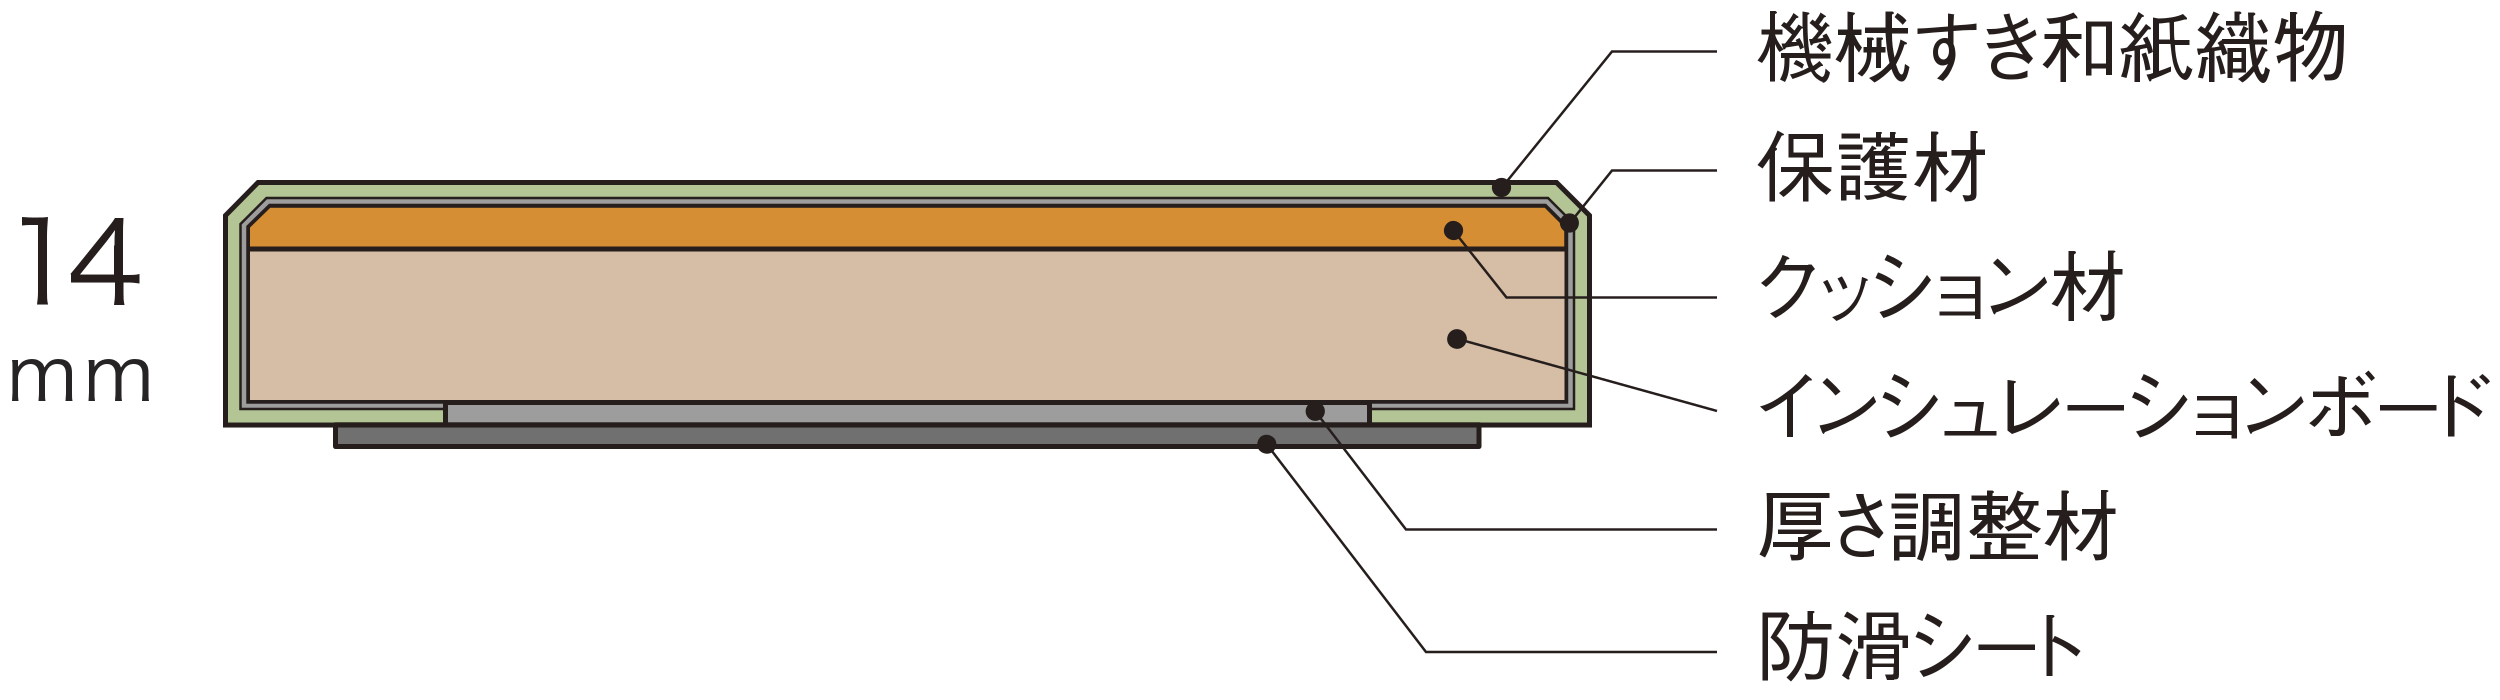
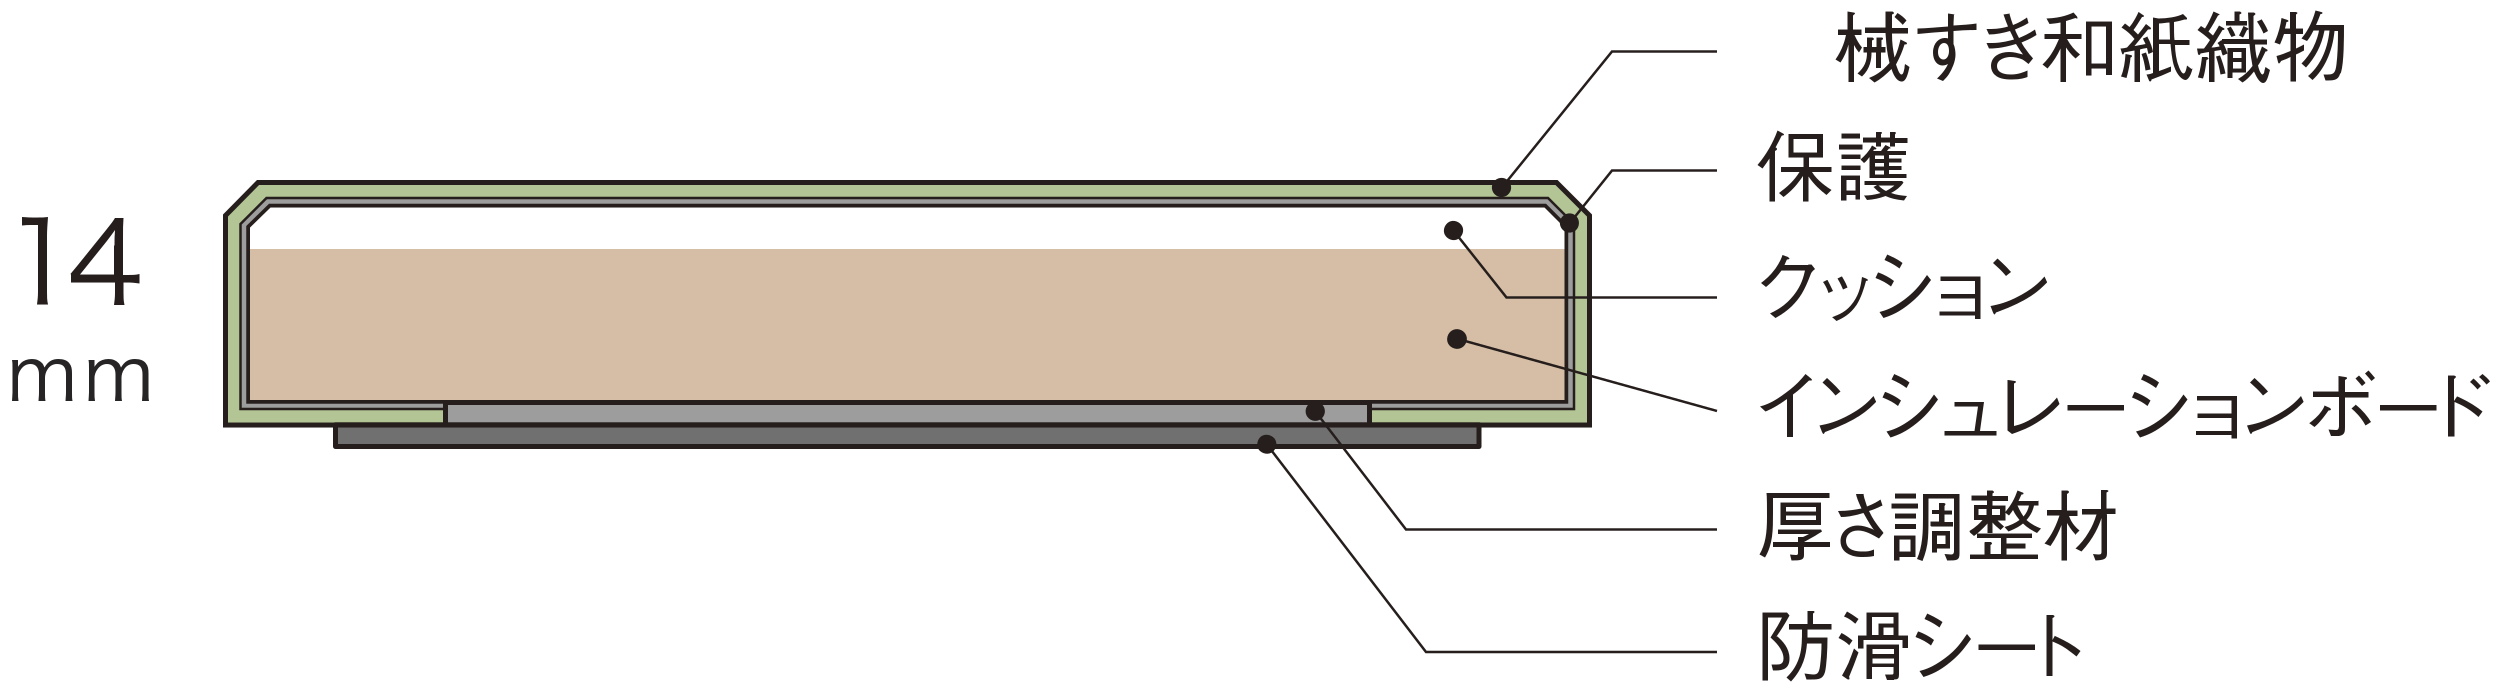
<svg xmlns="http://www.w3.org/2000/svg" version="1.1" viewBox="0 0 50 14">
  <defs>
    <style>
      .cls-1 {
        fill: #707070;
      }

      .cls-1, .cls-2, .cls-3, .cls-4, .cls-5, .cls-6 {
        stroke: #251e1c;
      }

      .cls-1, .cls-3, .cls-5, .cls-6 {
        stroke-width: .1px;
      }

      .cls-1, .cls-5 {
        stroke-linecap: round;
        stroke-linejoin: round;
      }

      .cls-2 {
        fill: none;
      }

      .cls-2, .cls-3, .cls-4, .cls-6 {
        stroke-miterlimit: 10;
      }

      .cls-2, .cls-4 {
        stroke-width: .05px;
      }

      .cls-7 {
        fill: #d5bea5;
      }

      .cls-8 {
        fill: #251e1c;
      }

      .cls-3 {
        fill: #b3c495;
      }

      .cls-4, .cls-5 {
        fill: #9d9d9d;
      }

      .cls-9 {
        fill: #262424;
      }

      .cls-6 {
        fill: #d68e34;
      }
    </style>
  </defs>
  <g>
    <g id="_レイヤー_1" data-name="レイヤー_1">
      <g>
        <g>
          <g>
            <rect class="cls-7" x="4.95" y="4.98" width="26.39" height="3.07" />
-             <polyline class="cls-6" points="31.34 4.98 31.34 4.1 4.95 4.1 4.95 4.98 31.34 4.98" />
            <polyline class="cls-3" points="8.91 8.5 4.51 8.5 4.51 4.31 5.16 3.65 31.13 3.65 31.79 4.31 31.79 8.5 27.39 8.5 27.39 8.05 31.34 8.05 31.34 4.53 30.91 4.1 5.39 4.1 4.95 4.53 4.95 8.05 8.91 8.05 8.91 8.5" />
            <polyline class="cls-4" points="27.39 8.05 31.34 8.05 31.34 4.53 30.91 4.1 5.39 4.1 4.95 4.53 4.95 8.05 8.91 8.05 8.91 8.18 4.81 8.18 4.81 4.48 5.33 3.96 30.96 3.96 31.48 4.48 31.48 8.18 27.39 8.18 27.39 8.05" />
            <polyline class="cls-5" points="27.39 8.5 27.39 8.05 8.91 8.05 8.91 8.5 27.39 8.5" />
            <polyline class="cls-1" points="29.58 8.93 29.58 8.5 6.71 8.5 6.71 8.93 29.58 8.93" />
          </g>
          <g>
-             <path class="cls-8" d="M35.59,1.04c-.04-.05-.06-.09-.09-.16v.75h-.1v-.7c-.03.11-.07.21-.16.33l-.09-.05c.06-.08.17-.22.23-.52h-.15v-.1h.17V.22h.11s.03.02.03.03c0,0,0,.02-.04.03v.31h.15v.1h-.15c.02.07.06.16.17.3l-.08.05ZM36.47,1.64c-.05,0-.11-.05-.14-.07-.05-.04-.08-.09-.11-.14-.14.07-.25.11-.37.15l-.05-.09c.1-.02.22-.06.37-.14-.04-.1-.05-.16-.06-.19h-.32c0,.26-.03.37-.09.48l-.1-.05c.09-.16.09-.3.09-.43h-.07v-.1h.48c-.03-.19-.04-.33-.04-.49-.01,0-.02,0-.03,0-.07.11-.12.17-.2.27.03,0,.04,0,.1,0,0-.01-.01-.03-.02-.04l.08-.04s.06.09.09.19l-.08.04s0-.02-.03-.08c-.05.01-.07.01-.25.04,0,.01-.02.04-.04.04-.01,0-.02-.02-.02-.02l-.03-.1s.05,0,.07,0c.03-.03.04-.05.14-.18-.09-.08-.16-.14-.22-.18l.06-.07s.03.02.05.03c.06-.07.1-.13.14-.21l.08.06s.02.01.02.02c0,.02-.02.02-.04.02-.04.05-.09.12-.13.17.03.02.06.06.09.08.04-.05.06-.09.08-.12l.08.05c0-.17,0-.19,0-.31l.12.02s.02.01.02.02c0,.01-.02.02-.04.03,0,.04,0,.1,0,.17,0,.22.01.39.04.6h.42v.1h-.4c0,.05.02.09.05.15.06-.04.1-.07.13-.1l.07.08s0,0,0,.01c0,0,0,.01-.01.01,0,0,0,0-.02,0-.01,0-.08.05-.09.06-.02.01-.02.02-.05.03.02.03.04.06.07.08.03.02.07.05.08.05.05,0,.07-.12.07-.17l.09.08c-.03.16-.1.21-.16.21ZM36.04,1.37s-.07-.05-.17-.09l.05-.08c.08.03.12.06.16.09l-.04.09ZM36.55.9s-.02-.05-.03-.08c-.09.02-.14.03-.25.05-.02.02-.03.04-.04.04-.01,0-.02-.01-.02-.02l-.03-.11s.03,0,.06,0c.05-.05.08-.09.13-.16-.05-.05-.1-.1-.18-.16l.06-.07s.04.03.05.04c.06-.08.09-.13.11-.18l.09.06s.02.01.02.02c0,.01-.01.01-.04.02-.02.04-.07.1-.1.14.03.03.03.03.06.05.02-.03.03-.04.07-.1l.08.07s0,0,0,.01c0,.01-.01.01-.04.01-.1.13-.15.19-.2.24.05,0,.07,0,.12-.02-.01-.02-.02-.03-.02-.04l.08-.04c.04.06.07.12.1.19l-.09.04ZM36.45,1.04s-.04-.05-.12-.1l.07-.08s.09.06.12.11l-.07.07Z" />
            <path class="cls-8" d="M37.09.7c.04.09.09.18.15.25l-.06.1c-.05-.06-.08-.11-.1-.15v.74h-.11v-.75c-.03.12-.09.26-.16.36l-.1-.06c.14-.2.19-.39.21-.49h-.16v-.11h.19V.23l.12.02s.03,0,.03.02c0,.01-.02.02-.04.04v.28h.17v.11h-.15ZM37.62,1.05v.31h-.1v-.31h-.09c0,.13-.02.32-.19.48l-.09-.06c.14-.13.19-.24.19-.42h-.07v-.11h.07v-.19h.11s.03.02.03.03c0,.01-.02.02-.04.03v.13h.09v-.19h.1s.03,0,.03.02,0,.02-.03.03v.14h.08v.11h-.08ZM38.03,1.63c-.06,0-.14-.06-.2-.25-.1.1-.21.2-.34.27l-.11-.09c.12-.05.24-.11.41-.3-.05-.22-.06-.31-.08-.6h-.41v-.11h.41c0-.11,0-.2,0-.32h.14s.03.02.03.03c0,0,0,.02-.04.03,0,.03,0,.07,0,.15,0,.04,0,.07,0,.12h.32v.11h-.32c0,.22.02.31.05.48.06-.11.09-.24.12-.36l.12.06s.01.01.01.02c0,.02-.03.02-.05.02-.04.13-.09.25-.17.4.02.05.06.2.11.2.04,0,.05-.09.06-.13,0-.01,0-.04.01-.08l.09.06c-.03.14-.07.29-.15.29ZM38.06.5c-.07-.07-.12-.12-.17-.16l.06-.08c.08.05.13.09.18.15l-.07.08Z" />
            <path class="cls-8" d="M39.08.28c0,.06-.01.12-.01.23.17-.01.33-.02.46-.04v.13c-.2,0-.36.01-.46.02,0,.04,0,.22,0,.26.03.06.04.16.04.21,0,.14-.07.29-.13.39-.04.06-.07.09-.12.14l-.12-.05s.15-.13.22-.29c-.05.03-.11.03-.11.03-.1,0-.19-.09-.19-.26,0-.2.13-.29.23-.29.03,0,.05,0,.07.01v-.14c-.17.01-.42.03-.61.05v-.11c.16,0,.44-.03.61-.04,0-.15,0-.2,0-.26l.14.02ZM38.76,1.04c0,.11.06.15.11.15.06,0,.11-.07.11-.17,0-.05-.01-.16-.1-.16-.06,0-.12.07-.12.18Z" />
            <path class="cls-8" d="M40.19.28c.02.08.04.13.07.22.11-.04.19-.09.28-.15l.03.11c-.08.05-.15.08-.27.13.02.06.05.11.08.17.09-.04.19-.08.32-.17l.03.11s-.12.08-.3.15c.03.06.07.12.14.21.01.02.08.09.09.11l-.09.11s-.07-.06-.12-.09c-.07-.03-.15-.05-.24-.05-.09,0-.27.04-.27.18,0,.16.2.17.28.17.15,0,.26-.05.33-.08v.13c-.06.02-.13.05-.32.05-.06,0-.24,0-.33-.09-.05-.04-.08-.11-.08-.18,0-.19.17-.28.36-.28.1,0,.16.02.28.05-.03-.04-.06-.08-.14-.21-.3.09-.45.09-.54.09l-.05-.11c.06,0,.08,0,.11,0,.2,0,.36-.05.44-.07-.01-.03-.07-.15-.08-.17-.14.04-.28.07-.42.07l-.05-.11s.07,0,.09,0c.15,0,.28-.03.34-.05-.03-.07-.06-.15-.09-.24l.13-.02Z" />
            <path class="cls-8" d="M41.34.78c.07.13.16.23.26.31l-.09.08c-.1-.09-.14-.15-.19-.22v.69h-.11v-.67c-.06.13-.13.25-.26.4l-.1-.08s.12-.11.2-.25c.05-.08.09-.17.13-.26h-.29v-.1h.32v-.23c-.09.02-.14.02-.22.03l-.06-.11c.31-.01.47-.09.54-.12l.07.08s.01.02.01.03,0,.01-.01.01c0,0-.02,0-.03-.01-.06.02-.09.03-.19.06v.26h.31v.1h-.29ZM42.12,1.5v-.13h-.29v.14h-.11V.43h.52v1.07h-.11ZM42.12.53h-.29v.74h.29v-.74Z" />
            <path class="cls-8" d="M42.94.72c.08.14.11.26.12.32l-.09.04s-.02-.07-.03-.12c-.02,0-.12.02-.14.03v.65h-.11v-.63c-.1.02-.12.02-.21.04,0,.03-.02.04-.02.04-.01,0-.01-.01-.02-.02l-.03-.1s.06,0,.13-.02c.09-.1.12-.13.15-.17-.07-.09-.15-.16-.26-.23l.07-.08s.03.02.09.07c.08-.09.16-.25.18-.3l.09.06s.02.01.02.02c0,.02-.03.02-.04.02-.07.11-.11.18-.17.26.02.02.02.02.09.09.05-.06.11-.14.16-.21l.09.07s.01.01.01.02c0,.02-.02.02-.06.02-.09.11-.18.22-.27.33.03,0,.1-.02.22-.04-.02-.05-.04-.07-.05-.11l.09-.04ZM42.42,1.53c.06-.14.08-.3.09-.45l.1.02s.03,0,.03.02c0,.02-.02.03-.03.03-.01.13-.04.26-.08.41l-.11-.03ZM42.92,1.05c.05.13.07.23.09.34l-.1.02c-.02-.14-.04-.23-.08-.33l.09-.03ZM43.85,1.37c-.04.18-.11.23-.14.23-.06,0-.17-.09-.23-.28-.04-.12-.06-.33-.07-.44h-.23v.54c.06-.02.14-.05.24-.09v.1c-.15.07-.23.1-.39.16,0,.02-.01.04-.03.04,0,0-.01,0-.02-.02l-.05-.12s.06,0,.13-.03V.35l.11.02c.17,0,.37-.03.49-.09l.08.08s0,.01,0,.02c0,.01-.01.01-.02.01,0,0-.02,0-.03,0-.13.04-.17.04-.21.05,0,.12,0,.31.01.36h.3v.1h-.29c0,.13.03.32.07.41.01.04.06.16.1.16s.06-.1.07-.16l.09.07ZM43.4.79c0-.11-.01-.23-.01-.34-.05,0-.15.02-.21.02v.32h.22Z" />
            <path class="cls-8" d="M44.45,1.1s-.02-.05-.03-.1c-.07.01-.07.01-.13.02v.62h-.11v-.6s-.13.02-.17.03c0,.01-.01.03-.03.03,0,0-.01,0-.02-.02l-.02-.11c.07,0,.1,0,.14,0,.02-.03.05-.06.12-.17-.07-.07-.19-.16-.25-.2l.07-.08s.06.04.08.05c.07-.11.13-.24.17-.34l.11.05s.01,0,.01.01c0,.01-.01.01-.03.02-.06.11-.12.22-.19.32.05.05.08.07.09.08.03-.05.09-.14.12-.2l.09.05s.02.01.02.02c0,.02-.03.02-.04.02-.01.02-.07.11-.08.13-.02.04-.12.19-.14.22.03,0,.06,0,.16-.02,0-.02-.02-.05-.04-.07l.08-.06c.03.05.09.17.12.27l-.09.04ZM43.96,1.54c.05-.14.07-.32.08-.4h.1s.03.02.03.03c0,.01-.01.02-.04.03-.02.18-.04.28-.07.37l-.1-.02ZM44.4,1.11c.04.1.09.25.11.36l-.1.02c-.02-.12-.05-.24-.09-.36l.08-.02ZM45.1.86c0,.08.01.19.04.32.04-.09.06-.14.1-.25l.1.06s.01,0,.01.02c0,.01-.01.02-.04.02-.08.17-.09.19-.15.28.01.05.05.18.09.18.01,0,.02-.02.03-.03,0-.01.02-.1.03-.12l.09.06c-.05.19-.08.26-.14.26-.06,0-.13-.11-.18-.23-.09.11-.15.17-.23.22l-.09-.07c.12-.07.2-.14.29-.26-.02-.12-.04-.21-.06-.44h-.55v-.1h.54c0-.16-.01-.23-.02-.53h.12s.03.02.03.03-.02.02-.04.04c0,.23,0,.26,0,.47h.27v.1h-.26ZM44.69.23h.11s.03.02.03.03c0,.01-.02.02-.04.03v.13h.15v.09h-.42v-.09h.17v-.19ZM44.62.54c.04.06.08.14.09.17l-.08.03s-.06-.1-.06-.12c-.01-.02-.02-.03-.03-.05l.08-.04ZM44.56.96h.36v.49h-.27v.11h-.1v-.6ZM44.83,1.04h-.17v.12h.17v-.12ZM44.83,1.24h-.17v.13h.17v-.13ZM44.78.71c.03-.06.06-.12.09-.19l.08.04s.02.01.02.02c0,.01-.02.02-.03.02-.04.07-.05.11-.08.15l-.08-.04ZM45.23.38c.04.07.09.14.13.24l-.09.05c-.02-.05-.07-.15-.13-.24l.09-.04Z" />
            <path class="cls-8" d="M45.92,1.09v.54h-.11v-.49c-.08.04-.11.05-.19.08,0,.01-.03.05-.04.05s-.02-.02-.02-.03l-.03-.12c.08-.02.16-.05.28-.1v-.34h-.13c-.03.09-.04.12-.08.21l-.11-.04c.09-.2.12-.35.14-.49l.12.04s.02.01.02.02c0,.01-.02.02-.04.02-.01.06-.02.08-.03.13h.1V.24h.12s.03.01.03.02c0,0,0,.01-.03.03v.28h.14v.11h-.14v.29c.06-.03.11-.05.16-.08v.12c-.06.03-.11.06-.16.08ZM46.8,1.48c-.04.13-.13.13-.29.13l-.04-.12s.06,0,.09,0c.12,0,.15-.04.17-.21.02-.17.03-.37.03-.66h-.07c-.04.42-.21.77-.44.98l-.09-.08c.21-.17.39-.49.43-.91h-.1c-.06.31-.19.54-.37.74l-.09-.08c.09-.09.17-.2.23-.31.08-.16.11-.29.12-.35h-.11c-.06.12-.09.16-.13.21l-.11-.05c.09-.11.2-.27.28-.56l.11.03s.03,0,.03.02c0,.02-.03.02-.04.02-.04.11-.06.15-.09.22h.56c0,.25,0,.75-.06.95Z" />
          </g>
          <g>
            <path class="cls-8" d="M35.63,2.72c-.03.06-.07.14-.12.23.01,0,.03.01.03.03,0,.02-.01.02-.04.04v1.01h-.11v-.86c-.05.08-.09.13-.14.2l-.1-.07c.17-.2.31-.44.4-.69l.11.06s.02.01.02.02c0,.01-.01.02-.04.02ZM36.53,3.9c-.12-.09-.25-.21-.36-.37v.5h-.11v-.51c-.05.07-.16.25-.39.42l-.09-.08c.19-.14.31-.26.41-.42h-.37v-.1h.45v-.19h-.3v-.47h.69v.47h-.28v.19h.45v.1h-.39c.1.17.31.31.39.36l-.09.09ZM36.34,2.78h-.47v.27h.47v-.27Z" />
            <path class="cls-8" d="M36.78,2.99v-.1h.47v.1h-.47ZM36.83,2.77v-.1h.37v.1h-.37ZM36.83,3.18v-.09h.38v.09h-.38ZM36.83,3.4v-.09h.38v.09h-.38ZM37.11,3.99v-.09h-.18v.11h-.11v-.5h.38v.48h-.1ZM37.11,3.6h-.18v.21h.18v-.21ZM37.39,3.57v-.43c-.05.07-.08.1-.11.12l-.07-.07c.08-.07.17-.16.23-.28l.07.04s.02.02.02.02c0,.02-.03.02-.05.02,0,.01-.01.02-.02.03h.16s.07-.09.09-.12l.08.04s.02.01.02.02c0,.01,0,.01-.03.01,0,0-.04.05-.04.05h.38v.08h-.34v.07h.25v.08h-.25v.07h.25v.08h-.25v.08h.35v.08h-.74ZM37.9,2.85v.08h-.1v-.08h-.18v.08h-.1v-.08h-.26v-.1h.26v-.11h.1s.02,0,.02.02c0,0,0,.01-.02.02v.07h.18v-.11h.1s.02.01.02.02c0,0,0,0-.02.03v.07h.25v.1h-.25ZM38.08,4.01c-.17-.02-.26-.04-.37-.09-.13.05-.24.07-.37.08l-.06-.09c.11,0,.2-.01.33-.05-.05-.03-.08-.06-.14-.12l.07-.04h-.25v-.08h.75l.03.03c-.06.09-.15.16-.25.21.11.04.21.05.32.06l-.06.09ZM37.68,3.11h-.18v.07h.18v-.07ZM37.68,3.26h-.18v.07h.18v-.07ZM37.68,3.41h-.18v.08h.18v-.08ZM37.57,3.71c.05.05.09.08.15.11.1-.05.14-.09.17-.11h-.32Z" />
-             <path class="cls-8" d="M38.89,3.5s-.08-.08-.16-.22v.75h-.11v-.71c-.05.13-.11.26-.22.42l-.12-.05c.09-.1.2-.26.3-.56h-.25v-.11h.29v-.39h.12s.03.01.03.03c0,.02-.03.03-.04.04v.33h.21v.11h-.17c.04.11.1.2.21.29l-.09.09ZM39.53,3.11v.77c0,.12-.05.14-.23.15l-.05-.13s.08.01.11.01c.06,0,.06-.03.06-.07v-.66c-.05.15-.15.4-.4.67l-.12-.06c.1-.09.19-.2.26-.32.07-.11.12-.23.16-.36h-.29v-.11h.38v-.38h.12s.03.01.03.02c0,.01-.02.02-.04.03v.32h.18v.11h-.18Z" />
          </g>
          <g>
            <path class="cls-8" d="M36.17,5.29s.03,0,.06,0l.07.09c-.06.05-.07.07-.08.09-.13.34-.21.48-.39.66-.11.1-.18.15-.32.23l-.11-.09c.14-.07.3-.15.47-.36.16-.2.2-.37.23-.5h-.47c-.07.09-.14.19-.31.33l-.1-.08c.09-.07.18-.14.29-.29.09-.13.12-.21.14-.27l.11.04s.03.03.03.03c0,.01-.02.02-.05.02-.02.03-.03.07-.05.11h.47Z" />
            <path class="cls-8" d="M36.55,5.6s.07.13.11.22l-.09.04c-.03-.1-.08-.18-.11-.22l.08-.04ZM36.65,6.34c.13-.05.28-.1.42-.3.13-.19.15-.36.17-.5l.08.03s.04.02.04.03c0,.01,0,.01-.04.02-.04.15-.1.34-.19.48-.13.19-.27.26-.4.32l-.09-.08ZM36.84,5.53s.08.13.11.22l-.09.04c-.04-.1-.09-.19-.11-.22l.08-.04Z" />
            <path class="cls-8" d="M37.57,5.45c.08.03.21.09.31.17l-.06.11c-.09-.07-.16-.11-.31-.17l.05-.11ZM38.62,5.6c-.09.12-.19.28-.41.46-.23.19-.39.25-.54.3l-.08-.12c.12-.03.27-.08.5-.25.25-.19.35-.35.45-.49l.08.1ZM37.74,5.09c.09.04.21.09.31.17l-.06.11c-.07-.05-.14-.1-.3-.17l.05-.1Z" />
            <path class="cls-8" d="M38.79,6.32v-.09h.71v-.26h-.68v-.09h.68v-.26h-.69v-.09h.8v.85h-.11v-.07h-.71Z" />
            <path class="cls-8" d="M40.94,5.65c-.17.17-.36.36-1.02.6,0,0-.02.04-.03.04-.01,0-.02-.02-.03-.04l-.05-.13c.15-.03.32-.06.61-.22.27-.15.38-.27.47-.37l.05.11ZM40.12,5.52c-.08-.1-.17-.18-.26-.26l.09-.09s.18.16.27.27l-.1.08Z" />
-             <path class="cls-8" d="M41.64,5.89s-.08-.08-.16-.22v.75h-.11v-.71c-.05.13-.11.26-.22.42l-.12-.05c.09-.1.2-.26.3-.56h-.25v-.11h.29v-.39h.12s.03.01.03.03c0,.02-.03.03-.04.04v.33h.21v.11h-.17c.04.11.1.2.21.29l-.09.09ZM42.29,5.5v.77c0,.12-.05.14-.24.15l-.05-.13s.08.01.11.01c.06,0,.06-.03.06-.07v-.66c-.05.15-.15.4-.4.67l-.12-.06c.1-.09.19-.2.26-.32.07-.11.12-.23.16-.36h-.29v-.11h.38v-.38h.12s.03.01.03.02c0,.01-.02.02-.04.03v.32h.18v.11h-.18Z" />
          </g>
          <g>
            <path class="cls-8" d="M35.74,8.74v-.76c-.18.13-.29.19-.43.25l-.11-.1c.14-.04.27-.09.51-.27.22-.16.32-.28.4-.38l.11.09s.02.02.02.03c0,0,0,.01-.02.01-.01,0-.02,0-.04,0-.13.12-.17.17-.32.28v.85h-.13Z" />
            <path class="cls-8" d="M37.52,8.04c-.17.17-.36.36-1.02.6,0,0-.02.04-.03.04-.01,0-.02-.02-.03-.04l-.05-.13c.15-.03.32-.06.61-.22.27-.15.38-.27.47-.37l.05.11ZM36.71,7.91c-.08-.1-.17-.18-.26-.26l.09-.09s.18.16.27.27l-.1.08Z" />
            <path class="cls-8" d="M37.71,7.84c.08.03.21.09.31.17l-.06.11c-.09-.07-.16-.11-.31-.17l.05-.11ZM38.76,7.99c-.09.12-.19.28-.41.46-.23.19-.39.25-.54.3l-.08-.12c.12-.03.27-.08.5-.25.25-.19.35-.35.45-.49l.08.1ZM37.88,7.48c.09.04.21.09.31.17l-.06.11c-.07-.05-.14-.1-.3-.17l.05-.1Z" />
            <path class="cls-8" d="M39.93,8.62v.09h-1.04v-.09h.6l.07-.49h-.47v-.09h.59l-.08.58h.33Z" />
            <path class="cls-8" d="M40.16,7.6l.13.02s.03,0,.03.02c0,0,0,.01-.04.03v.85c.13-.03.25-.07.49-.23.21-.15.3-.26.37-.34l.05.13c-.07.07-.16.18-.37.32-.25.17-.42.22-.58.28l-.09-.07v-1.01Z" />
            <path class="cls-8" d="M41.35,8.21v-.11h1.13v.11h-1.13Z" />
            <path class="cls-8" d="M42.7,7.84c.08.03.21.09.31.17l-.06.11c-.09-.07-.16-.11-.31-.17l.05-.11ZM43.75,7.99c-.09.12-.19.28-.41.46-.23.19-.39.25-.54.3l-.08-.12c.12-.03.27-.08.5-.25.25-.19.35-.35.45-.49l.08.1ZM42.87,7.48c.09.04.21.09.31.17l-.06.11c-.07-.05-.14-.1-.3-.17l.05-.1Z" />
            <path class="cls-8" d="M43.92,8.71v-.09h.71v-.26h-.68v-.09h.68v-.26h-.69v-.09h.8v.85h-.11v-.07h-.71Z" />
            <path class="cls-8" d="M46.07,8.04c-.17.17-.36.36-1.02.6,0,0-.02.04-.03.04-.01,0-.02-.02-.03-.04l-.05-.13c.15-.03.32-.06.61-.22.27-.15.38-.27.47-.37l.05.11ZM45.26,7.91c-.08-.1-.17-.18-.26-.26l.09-.09s.18.16.27.27l-.1.08Z" />
            <path class="cls-8" d="M46.19,8.46s.1-.07.19-.17c.08-.1.1-.14.11-.18l.11.05s.02.02.02.03c0,.01-.02.02-.05.02-.05.07-.16.23-.28.33l-.11-.08ZM46.77,7.94h-.51v-.11h.51v-.31l.13.02s.04,0,.04.02,0,.01-.04.04v.24h.47v.11h-.47v.58c0,.1,0,.17-.12.19-.04,0-.12,0-.16,0l-.05-.13s.1.01.15.01c.04,0,.05-.01.06-.07v-.59ZM47.11,8.09c.15.12.25.25.31.35l-.11.07c-.09-.17-.21-.28-.28-.34l.08-.07ZM47.24,7.72s-.09-.11-.13-.15l.07-.06s.1.1.13.15l-.07.06ZM47.43,7.62s-.09-.11-.13-.15l.07-.06s.1.11.13.15l-.07.06Z" />
            <path class="cls-8" d="M47.6,8.21v-.11h1.13v.11h-1.13Z" />
            <path class="cls-8" d="M49.15,7.93c.26.12.37.2.5.3l-.08.11c-.18-.16-.33-.24-.48-.3v.69h-.13v-1.22h.12s.04.01.04.03c0,0-.02.03-.04.04v.44l.06-.09ZM49.55,7.79c-.04-.05-.11-.12-.15-.15l.07-.07c.06.05.12.12.15.15l-.07.07ZM49.73,7.69c-.04-.05-.11-.12-.15-.15l.07-.06c.05.04.12.1.15.15l-.08.07Z" />
          </g>
          <g>
            <path class="cls-8" d="M35.46,9.96s0,.25,0,.3c0,.34,0,.62-.16.89l-.11-.06c.12-.21.15-.42.15-.76,0-.15,0-.41-.01-.47h1.26v.1h-1.14ZM36.08,10.94v.16c0,.1-.06.11-.25.11l-.03-.12s.09.01.12.01.04-.01.04-.04v-.12h-.5v-.1h.5v-.1h.1s.07-.03.12-.06h-.62v-.09h.86l.02.04c-.11.07-.19.12-.36.21h.52v.1h-.52ZM35.61,10.5v-.45h.81v.45h-.81ZM36.32,10.14h-.6v.09h.6v-.09ZM36.32,10.31h-.6v.09h.6v-.09Z" />
            <path class="cls-8" d="M37.27,9.86c0,.06.02.12.07.27.15-.06.21-.1.27-.14l.04.12c-.13.06-.17.08-.27.11.08.17.13.23.22.35.05.06.06.07.07.09l-.09.11c-.12-.07-.27-.16-.42-.16-.18,0-.24.12-.24.2,0,.21.23.22.33.22s.13,0,.23-.04v.13c-.08.02-.19.02-.22.02-.07,0-.16,0-.25-.04-.11-.04-.2-.13-.2-.28,0-.17.14-.31.35-.31.09,0,.18.03.23.05.06.02.06.02.09.04-.04-.05-.1-.14-.21-.34-.24.07-.35.08-.45.08l-.06-.12c.21,0,.36-.03.47-.05-.07-.15-.1-.23-.11-.29h.15Z" />
            <path class="cls-8" d="M37.83,10.17v-.1h.53v.1h-.53ZM37.99,11.13v.08h-.11v-.5h.43v.43h-.32ZM37.9,9.97v-.1h.42v.1h-.42ZM37.9,10.37v-.1h.42v.1h-.42ZM37.9,10.58v-.1h.42v.1h-.42ZM38.21,10.79h-.22v.24h.22v-.24ZM38.94,11.2l-.05-.12s.11.01.13.01c.05,0,.06-.03.06-.07v-1.05h-.51c0,.55,0,.65-.01.79-.01.16-.05.31-.11.46l-.11-.04c.11-.25.12-.54.12-.82,0-.2,0-.32,0-.48h.73v1.19c0,.14-.05.14-.25.14ZM38.61,10.52v-.09h.17v-.15h-.14v-.08h.14v-.14h.1s.03.01.03.02,0,.01-.02.04v.09h.15v.08h-.15v.15h.17v.09h-.43ZM38.74,10.97v.08h-.1v-.43h.36v.35h-.26ZM38.91,10.71h-.17v.17h.17v-.17Z" />
            <path class="cls-8" d="M39.39,10.62c.13-.08.22-.17.26-.22h-.17v-.3h.26v-.09h-.31v-.1h.31v-.1h.11s.03.02.03.03c0,.01-.01.02-.03.03v.05h.31v.1h-.31v.09h.26v.3h-.16s.08.08.13.12l-.07.07c-.07-.06-.12-.1-.16-.15v.21h-.1v-.19s-.13.15-.27.25l-.08-.07ZM39.7,10.84h.12s.02.02.02.03c0,.01-.01.02-.03.03v.18h.21v-.32h-.48v-.09h1.1v.09h-.51v.11h.38v.1h-.38v.12h.63v.09h-1.36v-.09h.29v-.24ZM39.73,10.18h-.16v.12h.16v-.12ZM40,10.18h-.16v.12h.16v-.12ZM40.77,10.01v.1h-.09c-.01.05-.04.17-.15.29.1.09.21.14.29.17l-.08.09c-.1-.05-.2-.11-.28-.19-.06.05-.12.09-.29.16l-.08-.09c.11-.03.22-.08.3-.14-.03-.04-.09-.11-.13-.2-.03.05-.06.08-.08.11l-.08-.06c.13-.16.19-.27.25-.44l.1.04s.02,0,.02.02c0,.02-.02.02-.04.02-.03.06-.04.09-.06.13h.39ZM40.35,10.11s.05.12.12.22c.06-.07.09-.13.11-.22h-.23Z" />
            <path class="cls-8" d="M41.5,10.68s-.08-.08-.16-.22v.75h-.11v-.71c-.05.13-.11.26-.22.42l-.12-.05c.09-.1.2-.26.3-.56h-.25v-.11h.29v-.39h.12s.03.01.03.03c0,.02-.03.03-.04.04v.33h.21v.11h-.17c.04.11.1.2.21.29l-.09.09ZM42.14,10.29v.77c0,.12-.05.14-.23.15l-.05-.13s.08.01.11.01c.06,0,.06-.02.06-.07v-.66c-.05.15-.15.4-.4.67l-.12-.06c.1-.09.19-.2.26-.32.07-.11.12-.23.16-.36h-.29v-.11h.38v-.38h.12s.03.01.03.02c0,.01-.02.02-.04.03v.32h.18v.11h-.18Z" />
          </g>
          <g>
            <path class="cls-8" d="M35.55,12.73c.1.09.24.23.24.44,0,.25-.2.24-.33.24l-.03-.12s.08,0,.11,0c.04,0,.13,0,.13-.12,0-.18-.17-.34-.26-.42.12-.19.18-.29.23-.4h-.28v1.26h-.11v-1.36h.49l.05.06c-.11.2-.19.32-.26.42ZM36.15,12.57s0,.13,0,.18h.4c0,.26-.02.57-.05.69-.04.14-.12.15-.27.15-.04,0-.06,0-.1,0l-.04-.12c.09.01.14.02.17.02.08,0,.12-.02.14-.17.02-.15.03-.3.03-.45h-.29c-.02.23-.07.49-.32.76l-.09-.08c.07-.07.19-.19.26-.42.05-.17.05-.35.05-.54h-.26v-.11h.37v-.26h.12s.02,0,.02.02c0,.01-.01.02-.03.03v.21h.37v.11h-.48Z" />
            <path class="cls-8" d="M36.98,12.9c-.06-.06-.13-.1-.21-.14l.06-.1c.08.04.15.09.22.15l-.07.1ZM36.98,13.53s.01.03.01.04c0,.01,0,.02-.02.02,0,0-.02,0-.03-.01l-.1-.07s.06-.1.13-.25c.05-.13.09-.23.11-.29l.09.08c-.07.19-.11.3-.19.49ZM37.1,12.47c-.08-.07-.14-.11-.22-.14l.06-.1s.11.06.23.15l-.06.09ZM38.05,12.95v-.15h-.78v.17h-.11v-.26h.17v-.46h.64v.46h.19v.25h-.11ZM37.88,13.6h-.14l-.04-.11c.07,0,.13,0,.13,0,.03,0,.04,0,.04-.04v-.11h-.43v.24h-.11v-.69h.65v.6c0,.08-.02.1-.1.1ZM37.87,12.34h-.43v.36h.13v-.23h.3v-.13ZM37.88,12.98h-.43v.1h.43v-.1ZM37.88,13.17h-.43v.1h.43v-.1ZM37.87,12.55h-.2v.15h.2v-.15Z" />
            <path class="cls-8" d="M38.37,12.63c.08.03.21.09.31.17l-.06.11c-.09-.07-.16-.11-.31-.17l.05-.11ZM39.42,12.78c-.09.12-.19.28-.41.46-.23.19-.39.25-.54.3l-.08-.12c.12-.03.27-.08.5-.25.25-.18.35-.35.45-.49l.08.1ZM38.54,12.27c.09.04.21.1.31.17l-.06.11c-.07-.05-.14-.1-.3-.17l.05-.1Z" />
            <path class="cls-8" d="M39.57,13v-.11h1.13v.11h-1.13Z" />
            <path class="cls-8" d="M41.1,12.72c.26.12.37.19.51.3l-.08.11s-.11-.09-.21-.16c-.12-.08-.2-.11-.27-.14v.69h-.12v-1.22h.12s.04,0,.04.03c0,0-.01.02-.04.03v.44l.05-.09Z" />
          </g>
          <g>
            <polyline class="cls-2" points="34.34 3.41 32.24 3.41 31.39 4.47" />
            <path class="cls-8" d="M31.24,4.34c-.07.08-.05.21.03.27.08.07.21.05.27-.03s.05-.21-.03-.27c-.08-.07-.21-.05-.27.03Z" />
          </g>
          <g>
            <polyline class="cls-2" points="34.34 5.95 30.13 5.95 29.06 4.6" />
-             <path class="cls-8" d="M29.22,4.49c-.07-.08-.19-.1-.27-.03s-.1.19-.03.27c.07.08.19.1.27.03.08-.07.1-.19.03-.27Z" />
+             <path class="cls-8" d="M29.22,4.49c-.07-.08-.19-.1-.27-.03s-.1.19-.03.27c.07.08.19.1.27.03.08-.07.1-.19.03-.27" />
          </g>
          <g>
            <polyline class="cls-2" points="34.34 10.59 28.12 10.59 26.3 8.22" />
            <path class="cls-8" d="M26.46,8.11c-.07-.09-.19-.1-.27-.04-.09.07-.1.19-.04.27.07.09.19.1.27.04.09-.07.1-.19.04-.27Z" />
          </g>
          <g>
            <polyline class="cls-2" points="34.34 13.04 28.52 13.04 25.33 8.88" />
            <path class="cls-8" d="M25.49,8.77c-.07-.08-.19-.1-.27-.04s-.1.19-.04.27c.07.08.19.1.27.04.09-.07.1-.19.04-.27Z" />
          </g>
          <g>
            <line class="cls-2" x1="34.34" y1="8.22" x2="29.12" y2="6.77" />
            <path class="cls-8" d="M29.19,6.59c-.1-.03-.21.03-.24.14s.03.21.14.24c.1.03.21-.03.24-.14.03-.1-.03-.21-.14-.24Z" />
          </g>
          <g>
            <polyline class="cls-2" points="34.34 1.03 32.24 1.03 30.03 3.76" />
            <path class="cls-8" d="M29.88,3.63c-.07.08-.05.21.03.27.08.07.21.05.27-.03.07-.08.05-.21-.03-.27-.08-.07-.21-.05-.27.03Z" />
          </g>
        </g>
        <g>
          <g>
            <path class="cls-9" d="M.24,8.02c0-.05.01-.1.01-.17v-.48c0-.08,0-.12-.01-.17h.12v.08s0,.03,0,.06c.01-.03.03-.04.06-.08.05-.05.13-.08.22-.08s.15.03.2.08c.02.02.03.04.05.09.07-.12.15-.17.28-.17.1,0,.18.03.22.09.04.05.05.11.05.2v.38c0,.08,0,.12.01.17h-.14c0-.06.01-.09.01-.17v-.36c0-.14-.05-.21-.18-.21-.08,0-.15.04-.19.11-.03.04-.05.11-.05.16v.3c0,.08,0,.12.01.17h-.14c0-.05.01-.09.01-.17v-.36c0-.13-.06-.21-.17-.21-.08,0-.15.04-.2.12-.03.04-.05.11-.05.15v.3c0,.07,0,.11.01.17h-.13" />
            <path class="cls-9" d="M1.77,8.02c0-.05.01-.1.01-.17v-.48c0-.08,0-.12-.01-.17h.12v.08s0,.03,0,.06c.01-.03.03-.04.06-.08.05-.05.13-.08.22-.08s.15.03.2.08c.02.02.03.04.05.09.07-.12.15-.17.28-.17.1,0,.18.03.22.09.04.05.05.11.05.2v.38c0,.08,0,.12.01.17h-.14c0-.06.01-.09.01-.17v-.36c0-.14-.05-.21-.18-.21-.08,0-.15.04-.19.11-.03.04-.05.11-.05.16v.3c0,.08,0,.12.01.17h-.14c0-.05.01-.09.01-.17v-.36c0-.13-.06-.21-.17-.21-.08,0-.15.04-.2.12-.03.04-.05.11-.05.15v.3c0,.07,0,.11.01.17h-.13" />
          </g>
          <g>
            <path class="cls-8" d="M.44,4.34c.06,0,.1.01.19.01h.14c.08,0,.11,0,.19-.01-.01.14-.02.26-.02.38v1.11c0,.11,0,.17.02.26h-.22c.01-.08.02-.15.02-.26v-1.33h-.12c-.07,0-.13,0-.2.01v-.18Z" />
            <path class="cls-8" d="M1.4,5.49c.05-.06.1-.12.15-.18l.58-.72c.08-.1.12-.15.17-.23h.17c-.01.14-.01.21-.01.39v.75h.09c.1,0,.16,0,.24-.02v.19c-.08-.01-.14-.02-.24-.02h-.08v.2c0,.11,0,.16.02.25h-.21c.01-.08.02-.14.02-.25v-.2h-.61c-.13,0-.2,0-.27,0v-.17ZM2.29,4.91c0-.12,0-.19.01-.31-.05.07-.1.14-.17.23l-.53.66h.68v-.58Z" />
          </g>
        </g>
      </g>
    </g>
  </g>
</svg>